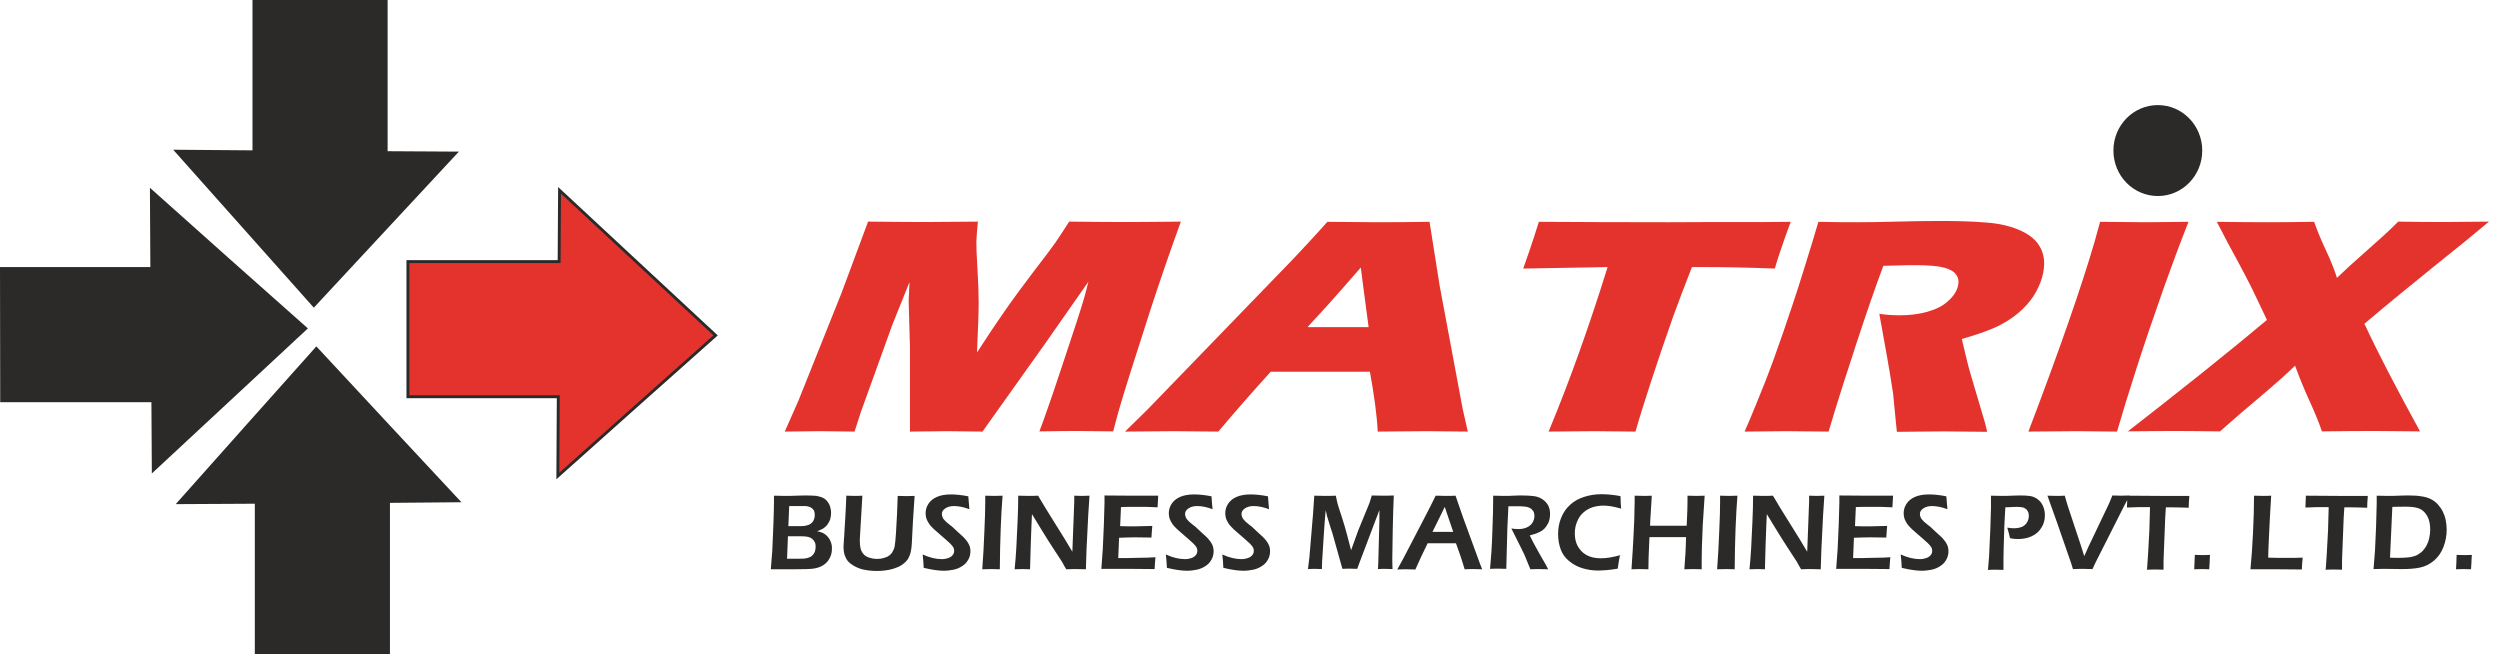
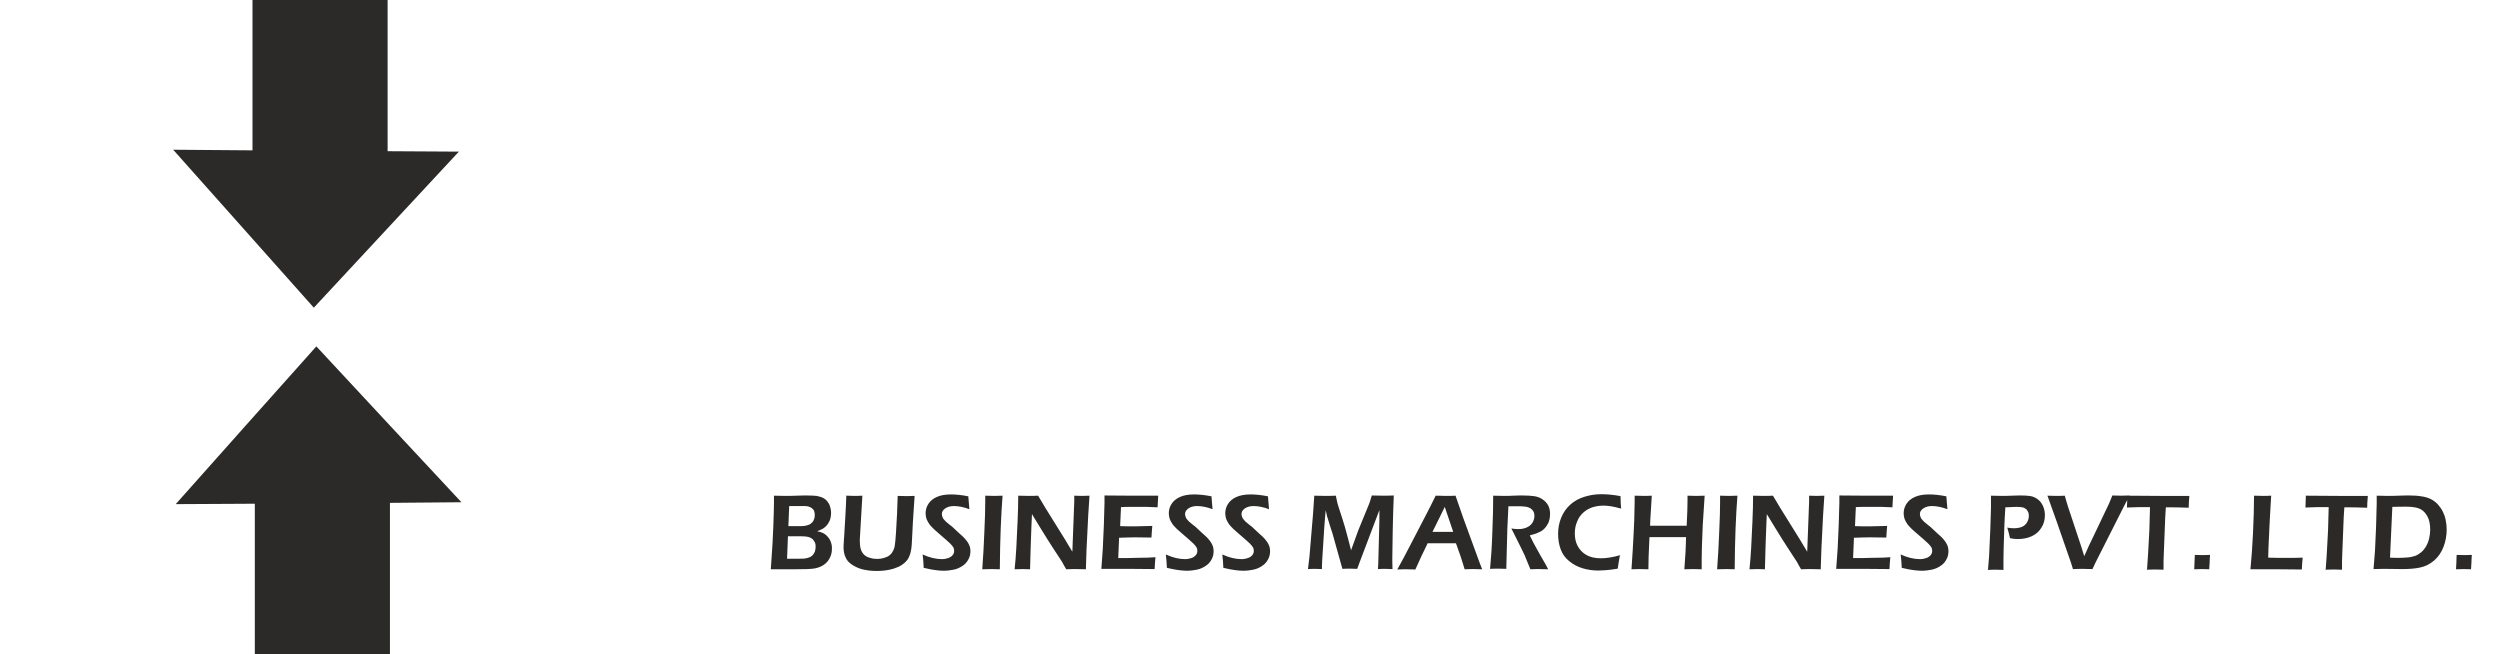
<svg xmlns="http://www.w3.org/2000/svg" width="172" height="45" viewBox="0 0 172 45" fill="none">
-   <path d="M53.992 29.694L54.937 27.555L57.905 20.135L59.724 15.247C61.382 15.261 62.692 15.276 63.652 15.276C64.438 15.276 65.645 15.261 67.275 15.247C67.217 15.858 67.188 16.309 67.173 16.629C67.173 16.949 67.188 17.56 67.246 18.462C67.304 19.379 67.333 20.165 67.333 20.834C67.333 21.503 67.289 22.638 67.217 24.253C67.93 23.147 68.57 22.187 69.123 21.401C69.675 20.601 70.345 19.699 71.116 18.68C71.901 17.662 72.396 17.007 72.614 16.687C72.832 16.367 73.153 15.887 73.56 15.247C74.913 15.261 76.237 15.276 77.546 15.276C78.434 15.276 79.671 15.261 81.242 15.247C80.383 17.618 79.685 19.67 79.132 21.372C78.056 24.704 77.328 27.003 76.964 28.268C76.892 28.53 76.761 28.996 76.586 29.68C75.393 29.665 74.564 29.651 74.084 29.651C73.385 29.651 72.527 29.665 71.509 29.68C71.756 29.039 72.294 27.541 73.08 25.155C73.88 22.769 74.375 21.241 74.564 20.586C74.651 20.295 74.753 19.888 74.884 19.379L71.872 23.685L67.595 29.694C66.431 29.68 65.616 29.665 65.18 29.665C64.627 29.665 63.769 29.68 62.605 29.694V23.875L62.517 20.776C62.517 20.659 62.517 20.514 62.532 20.339C62.532 20.165 62.561 19.859 62.575 19.408L61.397 22.332L59.229 28.341L58.793 29.694C57.541 29.68 56.756 29.665 56.407 29.665C55.941 29.665 55.112 29.68 53.962 29.694H53.992ZM77.401 29.694L78.958 28.166L88.924 17.866L90 16.716C90.32 16.382 90.757 15.887 91.324 15.261C92.91 15.276 94.074 15.29 94.802 15.29C96.067 15.29 97.26 15.276 98.352 15.261L99.05 19.67L100.636 28.152L100.985 29.694C99.428 29.68 98.483 29.665 98.148 29.665C97.391 29.665 96.271 29.68 94.787 29.694C94.729 28.53 94.54 27.163 94.249 25.577H87.425C86.29 26.828 85.083 28.195 83.817 29.694C82.144 29.68 81.111 29.665 80.733 29.665C80.049 29.665 78.943 29.68 77.401 29.694ZM89.957 22.507H94.161C93.827 20.019 93.652 18.651 93.623 18.404C92.736 19.437 91.979 20.281 91.383 20.95L89.957 22.507ZM106.543 29.694C107.968 26.275 109.322 22.492 110.602 18.375L104.797 18.477L105.204 17.313C105.422 16.687 105.641 16.003 105.873 15.261C108.434 15.276 111.431 15.29 114.836 15.29L118.182 15.276H121.441L123.201 15.261L122.823 16.294C122.634 16.847 122.474 17.313 122.357 17.662C122.241 18.026 122.154 18.302 122.11 18.477C120.204 18.404 118.618 18.375 117.353 18.375H116.407C115.912 19.626 115.476 20.776 115.098 21.823C114.559 23.336 114.065 24.806 113.599 26.231C113.133 27.657 112.77 28.807 112.522 29.694C111.053 29.68 110.093 29.665 109.656 29.665C109.278 29.665 108.23 29.68 106.543 29.694ZM120.03 29.694C120.568 28.457 121.019 27.337 121.412 26.348C121.805 25.358 122.227 24.195 122.678 22.885C123.129 21.576 123.594 20.194 124.045 18.739C124.496 17.284 124.86 16.12 125.107 15.261C126.228 15.29 127.144 15.29 127.828 15.29C128.555 15.29 129.443 15.276 130.476 15.247C131.523 15.218 132.542 15.203 133.531 15.203C134.681 15.203 135.699 15.232 136.586 15.305C137.241 15.349 137.838 15.451 138.347 15.611C138.856 15.771 139.263 15.96 139.584 16.178C139.904 16.396 140.151 16.644 140.311 16.92C140.486 17.197 140.587 17.517 140.631 17.88C140.66 18.244 140.617 18.651 140.5 19.073C140.369 19.539 140.151 19.99 139.889 20.397C139.613 20.805 139.263 21.198 138.827 21.561C138.391 21.925 137.881 22.245 137.314 22.507C136.732 22.769 135.946 23.045 134.972 23.322L135.292 24.66C135.379 25.038 135.481 25.417 135.597 25.809L136.514 28.908C136.557 29.039 136.63 29.301 136.717 29.709C135.233 29.694 134.23 29.68 133.706 29.68C133.051 29.68 131.989 29.694 130.505 29.709C130.461 29.345 130.403 28.661 130.301 27.657C130.272 27.235 130.229 26.915 130.185 26.697C130.112 26.202 129.996 25.489 129.836 24.587L129.297 21.59C129.763 21.663 130.229 21.692 130.709 21.692C131.363 21.692 131.989 21.619 132.571 21.459C133.153 21.299 133.633 21.067 133.997 20.746C134.36 20.426 134.593 20.092 134.695 19.728C134.782 19.422 134.753 19.161 134.608 18.928C134.462 18.695 134.186 18.535 133.778 18.419C133.357 18.302 132.687 18.244 131.756 18.244C131.436 18.244 131.116 18.244 130.767 18.259C130.432 18.273 130.025 18.273 129.574 18.288C129.035 19.728 128.424 21.488 127.741 23.569C127.057 25.649 126.402 27.686 125.806 29.694C124.307 29.68 123.318 29.665 122.867 29.665C122.343 29.665 121.397 29.68 120.03 29.694ZM139.554 29.694C141.708 24.035 143.221 19.684 144.108 16.629L144.487 15.261C146.058 15.276 147.12 15.29 147.644 15.29C147.891 15.29 148.866 15.276 150.568 15.261C149.942 16.847 149.39 18.346 148.88 19.772C148.182 21.75 147.556 23.584 147.004 25.3C146.451 27.017 146 28.486 145.651 29.694L142.886 29.665C142.348 29.665 141.228 29.68 139.554 29.694ZM146.378 29.694C147.731 28.647 149.39 27.337 151.368 25.766C153.332 24.195 154.875 22.929 155.966 22.012L154.962 19.903C154.773 19.524 154.496 18.986 154.133 18.302L153.245 16.658C153.027 16.251 152.794 15.785 152.518 15.261C153.682 15.276 154.875 15.29 156.097 15.29C157.057 15.29 158.09 15.276 159.21 15.261C159.428 15.873 159.705 16.542 160.04 17.255C160.374 17.968 160.621 18.593 160.782 19.117C161.276 18.637 161.945 18.026 162.775 17.298C163.604 16.571 164.346 15.902 165.001 15.247C165.961 15.261 166.994 15.276 168.114 15.276C168.842 15.276 169.889 15.261 171.242 15.247C170.384 15.974 169.118 17.007 167.46 18.331C165.801 19.67 164.201 20.979 162.673 22.274C163.575 24.224 164.855 26.682 166.499 29.68C165.073 29.665 164.011 29.651 163.299 29.651C162.105 29.651 160.927 29.665 159.749 29.68C159.559 29.112 159.268 28.399 158.876 27.541C158.483 26.682 158.163 25.882 157.901 25.155C157.406 25.649 156.62 26.348 155.573 27.235C154.511 28.123 153.565 28.938 152.736 29.68C151.426 29.665 150.379 29.651 149.608 29.651C148.764 29.651 147.673 29.665 146.334 29.68L146.378 29.694Z" fill="#E3332C" />
-   <path fill-rule="evenodd" clip-rule="evenodd" d="M148.458 7.23C150.146 7.23 151.514 8.627 151.514 10.358C151.514 12.09 150.146 13.487 148.458 13.487C146.771 13.487 145.403 12.09 145.403 10.358C145.403 8.627 146.771 7.23 148.458 7.23Z" fill="#2B2A29" />
-   <path fill-rule="evenodd" clip-rule="evenodd" d="M49.234 23.075L43.807 27.905L38.38 32.75L38.41 27.294H28.065V17.997H38.468L38.497 13.094L43.865 18.084L49.234 23.075Z" fill="#E3332C" stroke="#2B2A29" stroke-width="0.2" />
  <path fill-rule="evenodd" clip-rule="evenodd" d="M21.591 21.169L16.76 15.742L11.915 10.301L17.371 10.344V0H26.668V10.403L31.571 10.432L26.581 15.8L21.591 21.169Z" fill="#2B2A29" />
  <path fill-rule="evenodd" clip-rule="evenodd" d="M21.765 23.831L16.921 29.258L12.09 34.685L17.532 34.656V45H26.828V34.597L31.746 34.554L26.756 29.2L21.765 23.831Z" fill="#2B2A29" />
-   <path fill-rule="evenodd" clip-rule="evenodd" d="M21.183 22.594L15.742 17.764L10.315 12.919L10.344 18.375H0L0.015 27.672H10.417L10.446 32.575L15.815 27.585L21.183 22.594Z" fill="#2B2A29" />
-   <path d="M53.031 39.166C53.075 38.642 53.104 38.206 53.133 37.886C53.148 37.551 53.177 36.984 53.206 36.169C53.235 35.369 53.249 34.816 53.249 34.51C53.249 34.423 53.249 34.278 53.249 34.103C53.555 34.103 53.817 34.118 54.021 34.118C54.224 34.118 54.486 34.118 54.792 34.103C55.097 34.089 55.344 34.089 55.548 34.089C55.825 34.089 56.028 34.103 56.174 34.118C56.319 34.147 56.436 34.176 56.552 34.219C56.654 34.263 56.756 34.321 56.829 34.394C56.901 34.467 56.959 34.539 57.018 34.641C57.076 34.729 57.105 34.831 57.134 34.947C57.163 35.049 57.178 35.165 57.178 35.267C57.178 35.413 57.163 35.543 57.134 35.66C57.105 35.791 57.047 35.893 56.989 35.994C56.93 36.096 56.858 36.184 56.77 36.256C56.683 36.329 56.61 36.387 56.523 36.416C56.45 36.46 56.348 36.504 56.218 36.547C56.334 36.576 56.421 36.591 56.494 36.62C56.567 36.649 56.639 36.678 56.712 36.722C56.785 36.766 56.872 36.838 56.93 36.911C57.003 36.984 57.061 37.071 57.105 37.158C57.149 37.246 57.178 37.333 57.207 37.435C57.236 37.537 57.236 37.639 57.236 37.755C57.236 37.988 57.192 38.206 57.076 38.41C56.974 38.613 56.829 38.759 56.654 38.875C56.479 38.992 56.276 39.064 56.043 39.108C55.825 39.152 55.344 39.166 54.617 39.166H53.715H53.046H53.031ZM54.239 36.198H54.835C55.083 36.198 55.257 36.198 55.344 36.184C55.432 36.169 55.519 36.154 55.621 36.111C55.723 36.082 55.796 36.023 55.868 35.951C55.941 35.878 55.985 35.791 56.014 35.703C56.043 35.616 56.057 35.529 56.057 35.427C56.057 35.34 56.043 35.252 56.014 35.165C55.985 35.078 55.926 35.02 55.854 34.962C55.781 34.903 55.708 34.874 55.606 34.845C55.505 34.816 55.374 34.816 55.184 34.816H54.297L54.239 36.198ZM54.151 38.439H54.995C55.17 38.439 55.301 38.439 55.388 38.424C55.49 38.41 55.577 38.38 55.665 38.351C55.752 38.322 55.825 38.279 55.868 38.235C55.912 38.191 55.956 38.148 55.999 38.075C56.043 38.017 56.072 37.944 56.087 37.857C56.101 37.784 56.116 37.697 56.116 37.609C56.116 37.493 56.101 37.391 56.057 37.304C56.014 37.217 55.956 37.144 55.883 37.071C55.81 37.013 55.708 36.969 55.606 36.94C55.505 36.911 55.344 36.897 55.141 36.897H54.21L54.151 38.424V38.439ZM58.182 34.103C58.473 34.103 58.662 34.118 58.764 34.118C58.895 34.118 59.084 34.118 59.331 34.103L59.156 37.1C59.156 37.129 59.156 37.173 59.156 37.217C59.156 37.551 59.2 37.798 59.302 37.973C59.404 38.148 59.535 38.264 59.724 38.337C59.913 38.41 60.117 38.453 60.349 38.453C60.495 38.453 60.64 38.439 60.786 38.395C60.902 38.366 61.004 38.322 61.091 38.279C61.164 38.235 61.237 38.177 61.295 38.119C61.368 38.046 61.411 37.959 61.455 37.871C61.499 37.784 61.542 37.682 61.557 37.566C61.586 37.391 61.615 37.086 61.644 36.649L61.717 35.354C61.732 34.976 61.746 34.569 61.761 34.118C62.037 34.118 62.241 34.132 62.386 34.132L62.925 34.118L62.808 35.907L62.736 37.333C62.721 37.668 62.677 37.915 62.634 38.075C62.59 38.206 62.532 38.337 62.474 38.453C62.401 38.555 62.328 38.642 62.226 38.73C62.11 38.831 61.964 38.933 61.79 39.006C61.601 39.093 61.411 39.152 61.208 39.195C60.917 39.253 60.626 39.282 60.32 39.282C60.015 39.282 59.724 39.253 59.447 39.195C59.215 39.152 58.996 39.064 58.807 38.962C58.618 38.861 58.458 38.744 58.342 38.613C58.254 38.511 58.182 38.38 58.123 38.22C58.065 38.046 58.036 37.857 58.036 37.639C58.036 37.566 58.036 37.464 58.051 37.347C58.051 37.231 58.065 37.086 58.08 36.897L58.109 36.373C58.123 36.213 58.138 35.965 58.153 35.66L58.196 34.86C58.211 34.641 58.211 34.394 58.225 34.132L58.182 34.103ZM63.55 39.064C63.536 38.686 63.507 38.38 63.477 38.148C63.958 38.366 64.394 38.468 64.801 38.468C64.962 38.468 65.107 38.439 65.238 38.395C65.369 38.351 65.471 38.279 65.543 38.191C65.616 38.104 65.645 38.002 65.645 37.9C65.645 37.813 65.631 37.74 65.602 37.682C65.558 37.595 65.471 37.493 65.369 37.391C65.223 37.26 64.976 37.027 64.612 36.722C64.438 36.576 64.321 36.46 64.249 36.402C64.103 36.256 63.987 36.14 63.914 36.023C63.841 35.907 63.783 35.805 63.739 35.689C63.71 35.572 63.681 35.456 63.681 35.325C63.681 35.092 63.739 34.874 63.87 34.67C64.001 34.467 64.19 34.307 64.452 34.19C64.714 34.074 65.034 34.016 65.427 34.016C65.776 34.016 66.184 34.059 66.62 34.147C66.635 34.409 66.664 34.7 66.693 35.034C66.314 34.889 65.951 34.816 65.631 34.816C65.383 34.816 65.194 34.874 65.034 34.976C64.874 35.092 64.801 35.209 64.801 35.354C64.801 35.398 64.801 35.442 64.816 35.485C64.831 35.529 64.845 35.572 64.86 35.616C64.874 35.66 64.918 35.718 64.976 35.776C65.034 35.849 65.107 35.922 65.223 36.009C65.325 36.096 65.412 36.169 65.5 36.227L65.951 36.649C66.067 36.751 66.169 36.838 66.256 36.926C66.344 37.013 66.431 37.1 66.489 37.188C66.562 37.275 66.606 37.347 66.649 37.435C66.693 37.508 66.722 37.595 66.737 37.668C66.751 37.74 66.766 37.828 66.766 37.915C66.766 38.119 66.722 38.322 66.62 38.497C66.518 38.686 66.387 38.831 66.198 38.948C66.024 39.064 65.82 39.152 65.602 39.195C65.383 39.239 65.165 39.268 64.918 39.268C64.758 39.268 64.583 39.253 64.365 39.224C64.161 39.195 63.885 39.152 63.536 39.064H63.55ZM67.58 39.166C67.638 38.322 67.697 37.449 67.726 36.547C67.769 35.66 67.784 34.976 67.784 34.496V34.103L68.41 34.118C68.439 34.118 68.628 34.118 68.977 34.103C68.875 35.398 68.802 37.086 68.788 39.166L68.235 39.152C68.148 39.152 67.93 39.152 67.595 39.166H67.58ZM69.806 39.166C69.85 38.73 69.894 38.22 69.923 37.682L70.01 35.864C70.039 35.209 70.054 34.627 70.054 34.103C70.345 34.103 70.577 34.118 70.781 34.118C70.927 34.118 71.145 34.118 71.421 34.103C71.698 34.583 72.091 35.223 72.585 36.009C73.08 36.795 73.473 37.435 73.778 37.959L73.909 34.51C73.909 34.423 73.909 34.292 73.909 34.103C74.142 34.103 74.317 34.118 74.433 34.118C74.477 34.118 74.651 34.118 74.957 34.103L74.869 35.471L74.753 37.798L74.709 39.166C74.447 39.166 74.229 39.152 74.055 39.152C73.909 39.152 73.676 39.152 73.356 39.166C73.225 38.948 73.138 38.788 73.08 38.672C72.978 38.511 72.76 38.177 72.425 37.668C72.207 37.333 71.93 36.897 71.61 36.373C71.378 35.98 71.159 35.645 70.999 35.369C70.985 35.762 70.941 36.518 70.912 37.595C70.897 38.031 70.883 38.555 70.868 39.166C70.636 39.166 70.476 39.152 70.359 39.152C70.272 39.152 70.097 39.152 69.821 39.166H69.806ZM75.771 39.166L75.873 37.74L75.946 36.096L75.99 34.598V34.089C76.601 34.089 77.241 34.103 77.896 34.103H78.609H79.685L79.641 34.903L79.292 34.889C79.19 34.889 79.059 34.874 78.9 34.874C78.725 34.874 78.55 34.874 78.376 34.874C77.997 34.874 77.736 34.874 77.634 34.874C77.517 34.874 77.357 34.874 77.124 34.889L77.066 36.198C77.401 36.213 77.75 36.213 78.085 36.213C78.317 36.213 78.725 36.198 79.278 36.184C79.263 36.402 79.234 36.678 79.219 36.984C78.565 36.969 78.187 36.969 78.085 36.969C77.794 36.969 77.43 36.984 76.993 36.998L76.935 38.395H77.343C77.459 38.395 77.736 38.395 78.157 38.38L78.958 38.366L79.496 38.337C79.467 38.628 79.452 38.89 79.438 39.152C78.798 39.152 78.216 39.137 77.706 39.137H76.484H75.757L75.771 39.166ZM80.282 39.064C80.267 38.686 80.238 38.38 80.209 38.148C80.689 38.366 81.126 38.468 81.533 38.468C81.693 38.468 81.838 38.439 81.969 38.395C82.1 38.351 82.202 38.279 82.275 38.191C82.348 38.104 82.377 38.002 82.377 37.9C82.377 37.813 82.362 37.74 82.333 37.682C82.289 37.595 82.202 37.493 82.1 37.391C81.955 37.26 81.707 37.027 81.344 36.722C81.169 36.576 81.053 36.46 80.98 36.402C80.835 36.256 80.718 36.14 80.645 36.023C80.573 35.907 80.514 35.805 80.471 35.689C80.442 35.572 80.413 35.456 80.413 35.325C80.413 35.092 80.471 34.874 80.602 34.67C80.733 34.467 80.922 34.307 81.184 34.19C81.445 34.074 81.766 34.016 82.158 34.016C82.508 34.016 82.915 34.059 83.352 34.147C83.366 34.409 83.395 34.7 83.424 35.034C83.046 34.889 82.682 34.816 82.362 34.816C82.115 34.816 81.926 34.874 81.766 34.976C81.606 35.092 81.533 35.209 81.533 35.354C81.533 35.398 81.533 35.442 81.547 35.485C81.562 35.529 81.576 35.572 81.591 35.616C81.606 35.66 81.649 35.718 81.707 35.776C81.766 35.849 81.838 35.922 81.955 36.009C82.057 36.096 82.144 36.169 82.231 36.227L82.682 36.649C82.799 36.751 82.9 36.838 82.988 36.926C83.075 37.013 83.162 37.1 83.221 37.188C83.293 37.275 83.337 37.347 83.381 37.435C83.424 37.508 83.453 37.595 83.468 37.668C83.482 37.74 83.497 37.828 83.497 37.915C83.497 38.119 83.453 38.322 83.352 38.497C83.25 38.686 83.119 38.831 82.93 38.948C82.755 39.064 82.551 39.152 82.333 39.195C82.115 39.239 81.897 39.268 81.649 39.268C81.489 39.268 81.315 39.253 81.096 39.224C80.893 39.195 80.616 39.152 80.267 39.064H80.282ZM84.166 39.064C84.152 38.686 84.123 38.38 84.094 38.148C84.574 38.366 85.01 38.468 85.417 38.468C85.578 38.468 85.723 38.439 85.854 38.395C85.985 38.351 86.087 38.279 86.159 38.191C86.232 38.104 86.261 38.002 86.261 37.9C86.261 37.813 86.247 37.74 86.218 37.682C86.174 37.595 86.087 37.493 85.985 37.391C85.839 37.26 85.592 37.027 85.228 36.722C85.054 36.576 84.937 36.46 84.865 36.402C84.719 36.256 84.603 36.14 84.53 36.023C84.457 35.907 84.399 35.805 84.355 35.689C84.326 35.572 84.297 35.456 84.297 35.325C84.297 35.092 84.355 34.874 84.486 34.67C84.617 34.467 84.806 34.307 85.068 34.19C85.33 34.074 85.65 34.016 86.043 34.016C86.392 34.016 86.8 34.059 87.236 34.147C87.251 34.409 87.28 34.7 87.309 35.034C86.93 34.889 86.567 34.816 86.247 34.816C85.999 34.816 85.81 34.874 85.65 34.976C85.49 35.092 85.417 35.209 85.417 35.354C85.417 35.398 85.417 35.442 85.432 35.485C85.447 35.529 85.461 35.572 85.476 35.616C85.505 35.66 85.534 35.718 85.592 35.776C85.65 35.849 85.723 35.922 85.839 36.009C85.941 36.096 86.028 36.169 86.116 36.227L86.567 36.649C86.683 36.751 86.785 36.838 86.872 36.926C86.96 37.013 87.047 37.1 87.105 37.188C87.178 37.275 87.222 37.347 87.265 37.435C87.309 37.508 87.338 37.595 87.353 37.668C87.367 37.74 87.382 37.828 87.382 37.915C87.382 38.119 87.338 38.322 87.236 38.497C87.134 38.686 87.003 38.831 86.814 38.948C86.64 39.064 86.436 39.152 86.218 39.195C85.999 39.239 85.781 39.268 85.534 39.268C85.374 39.268 85.199 39.253 84.981 39.224C84.777 39.195 84.501 39.152 84.152 39.064H84.166ZM89.986 39.166L90.088 38.322L90.335 35.383L90.422 34.103C90.772 34.103 91.033 34.118 91.193 34.118C91.324 34.118 91.557 34.118 91.906 34.103C91.95 34.307 91.979 34.452 91.994 34.525C92.008 34.612 92.052 34.743 92.11 34.932C92.168 35.121 92.241 35.34 92.328 35.602C92.459 36.009 92.576 36.402 92.677 36.795L92.954 37.857L93.448 36.489L94.176 34.714C94.205 34.656 94.22 34.583 94.249 34.51C94.278 34.438 94.321 34.292 94.38 34.089C94.671 34.089 94.933 34.103 95.165 34.103C95.325 34.103 95.558 34.103 95.893 34.089C95.864 34.801 95.835 35.587 95.82 36.446C95.805 37.304 95.791 37.944 95.791 38.38C95.791 38.584 95.791 38.846 95.805 39.152C95.558 39.152 95.398 39.137 95.311 39.137C95.18 39.137 95.005 39.137 94.802 39.152C94.816 38.904 94.831 38.686 94.831 38.526L94.889 36.315C94.903 36.009 94.903 35.689 94.903 35.398V35.092L93.536 38.701L93.376 39.137C93.143 39.137 92.968 39.123 92.881 39.123C92.765 39.123 92.59 39.123 92.357 39.137L91.717 36.853C91.703 36.766 91.644 36.605 91.557 36.344L91.324 35.587C91.295 35.514 91.281 35.456 91.281 35.413C91.266 35.369 91.252 35.267 91.208 35.107L91.164 35.587C91.15 35.733 91.135 35.994 91.106 36.344L90.961 38.642C90.961 38.759 90.946 38.919 90.946 39.152L90.466 39.137C90.379 39.137 90.219 39.137 89.986 39.152V39.166ZM96.14 39.166C96.402 38.715 96.693 38.148 97.042 37.478L98.017 35.602C98.322 35.02 98.57 34.525 98.773 34.103C99.094 34.103 99.326 34.118 99.457 34.118C99.69 34.118 99.923 34.118 100.141 34.103L100.665 35.616L101.814 38.759L101.974 39.166L101.421 39.152C101.29 39.152 101.072 39.152 100.767 39.166C100.708 38.948 100.607 38.657 100.49 38.279C100.359 37.9 100.257 37.609 100.17 37.377H98.221C97.93 37.959 97.653 38.57 97.377 39.181L96.766 39.166C96.649 39.166 96.431 39.166 96.126 39.181L96.14 39.166ZM98.555 36.591H99.981L99.399 34.874L99.094 35.5L98.555 36.591ZM102.513 39.166C102.585 38.424 102.644 37.58 102.673 36.62C102.716 35.66 102.731 34.816 102.731 34.103C103.022 34.103 103.269 34.118 103.473 34.118C103.691 34.118 103.895 34.118 104.098 34.103C104.302 34.089 104.52 34.089 104.753 34.089C105.044 34.089 105.291 34.103 105.524 34.132C105.757 34.161 105.946 34.234 106.121 34.35C106.295 34.467 106.426 34.612 106.514 34.772C106.601 34.932 106.644 35.136 106.644 35.354C106.644 35.485 106.63 35.631 106.601 35.747C106.572 35.878 106.528 35.994 106.455 36.096C106.397 36.213 106.324 36.3 106.237 36.387C106.15 36.475 106.063 36.533 105.975 36.576C105.888 36.62 105.786 36.664 105.684 36.707C105.568 36.736 105.422 36.78 105.248 36.838L105.495 37.333C105.582 37.493 105.728 37.769 105.961 38.177L106.339 38.831C106.354 38.861 106.412 38.977 106.514 39.166C106.208 39.166 106.004 39.152 105.917 39.152C105.801 39.152 105.582 39.152 105.291 39.166L104.884 38.177C104.811 38.031 104.724 37.842 104.622 37.639L104.171 36.736C104.128 36.649 104.069 36.533 103.982 36.358C104.142 36.387 104.302 36.402 104.433 36.402C104.651 36.402 104.84 36.373 105.015 36.3C105.19 36.227 105.321 36.125 105.422 35.98C105.51 35.834 105.568 35.674 105.568 35.5C105.568 35.398 105.553 35.296 105.51 35.209C105.466 35.121 105.393 35.049 105.306 34.976C105.204 34.918 105.088 34.874 104.957 34.86C104.826 34.845 104.695 34.831 104.564 34.831C104.491 34.831 104.389 34.831 104.258 34.831C104.128 34.831 103.967 34.831 103.778 34.831L103.706 36.358L103.633 39.137L103.065 39.123C102.978 39.123 102.789 39.123 102.513 39.137V39.166ZM111.446 38.235C111.387 38.526 111.344 38.817 111.3 39.123C111.024 39.166 110.762 39.21 110.529 39.224C110.296 39.239 110.093 39.253 109.933 39.253C109.569 39.253 109.205 39.195 108.87 39.093C108.536 38.992 108.23 38.831 107.954 38.599C107.677 38.38 107.488 38.104 107.372 37.784C107.256 37.464 107.197 37.115 107.197 36.736C107.197 36.329 107.27 35.951 107.416 35.602C107.561 35.252 107.765 34.962 108.041 34.714C108.318 34.467 108.638 34.292 109.016 34.176C109.394 34.059 109.773 34.001 110.18 34.001C110.573 34.001 111.024 34.045 111.489 34.132C111.504 34.35 111.504 34.51 111.504 34.598L111.533 34.991C111.257 34.918 111.024 34.86 110.835 34.831C110.645 34.801 110.471 34.787 110.311 34.787C110.049 34.787 109.787 34.831 109.554 34.903C109.307 34.991 109.103 35.107 108.914 35.282C108.725 35.456 108.58 35.674 108.492 35.922C108.39 36.169 108.347 36.431 108.347 36.693C108.347 37.013 108.405 37.304 108.536 37.551C108.667 37.798 108.856 38.017 109.132 38.177C109.409 38.337 109.743 38.41 110.151 38.41C110.529 38.41 110.966 38.337 111.489 38.191L111.446 38.235ZM112.246 39.166L112.333 37.828C112.377 37.1 112.406 36.431 112.435 35.805C112.45 35.18 112.464 34.743 112.464 34.51V34.103C112.755 34.103 112.959 34.118 113.09 34.118C113.177 34.118 113.366 34.118 113.643 34.103L113.541 35.776L113.526 36.169H116.043L116.087 35.165C116.101 34.816 116.101 34.598 116.101 34.481V34.103L116.727 34.118C116.785 34.118 116.974 34.118 117.28 34.103L117.149 36.125L117.091 37.624L117.076 38.497C117.076 38.861 117.076 39.079 117.076 39.166L116.494 39.152C116.421 39.152 116.218 39.152 115.883 39.166C115.941 38.468 115.985 37.726 116 36.955H113.483L113.424 38.322L113.41 39.166L112.799 39.152C112.726 39.152 112.537 39.152 112.231 39.166H112.246ZM118.138 39.166C118.196 38.322 118.255 37.449 118.284 36.547C118.327 35.66 118.342 34.976 118.342 34.496V34.103L118.968 34.118C118.997 34.118 119.186 34.118 119.535 34.103C119.433 35.398 119.36 37.086 119.346 39.166L118.793 39.152C118.706 39.152 118.487 39.152 118.153 39.166H118.138ZM120.364 39.166C120.408 38.73 120.452 38.22 120.481 37.682L120.568 35.864C120.597 35.209 120.612 34.627 120.612 34.103C120.903 34.103 121.135 34.118 121.339 34.118C121.485 34.118 121.703 34.118 121.979 34.103C122.256 34.583 122.648 35.223 123.143 36.009C123.638 36.795 124.031 37.435 124.336 37.959L124.467 34.51C124.467 34.423 124.467 34.292 124.467 34.103C124.7 34.103 124.874 34.118 124.991 34.118C125.034 34.118 125.209 34.118 125.515 34.103L125.427 35.471L125.311 37.798L125.267 39.166C125.005 39.166 124.787 39.152 124.613 39.152C124.467 39.152 124.234 39.152 123.914 39.166C123.783 38.948 123.696 38.788 123.638 38.672C123.536 38.511 123.318 38.177 122.983 37.668C122.765 37.333 122.488 36.897 122.168 36.373C121.936 35.98 121.717 35.645 121.557 35.369C121.543 35.762 121.499 36.518 121.47 37.595C121.455 38.031 121.441 38.555 121.426 39.166C121.194 39.166 121.034 39.152 120.917 39.152C120.83 39.152 120.655 39.152 120.379 39.166H120.364ZM126.329 39.166L126.431 37.74L126.504 36.096L126.548 34.598V34.089C127.159 34.089 127.799 34.103 128.454 34.103H129.166H130.243L130.199 34.903L129.85 34.889C129.748 34.889 129.617 34.874 129.457 34.874C129.283 34.874 129.108 34.874 128.934 34.874C128.555 34.874 128.293 34.874 128.192 34.874C128.075 34.874 127.915 34.874 127.682 34.889L127.624 36.198C127.959 36.213 128.308 36.213 128.643 36.213C128.875 36.213 129.283 36.198 129.836 36.184C129.821 36.402 129.792 36.678 129.777 36.984C129.123 36.969 128.744 36.969 128.643 36.969C128.352 36.969 127.988 36.984 127.551 36.998L127.493 38.395H127.901C128.017 38.395 128.293 38.395 128.715 38.38L129.516 38.366L130.054 38.337C130.025 38.628 130.01 38.89 129.996 39.152C129.356 39.152 128.774 39.137 128.264 39.137H127.042H126.315L126.329 39.166ZM130.84 39.064C130.825 38.686 130.796 38.38 130.767 38.148C131.247 38.366 131.683 38.468 132.091 38.468C132.251 38.468 132.396 38.439 132.527 38.395C132.658 38.351 132.76 38.279 132.833 38.191C132.906 38.104 132.935 38.002 132.935 37.9C132.935 37.813 132.92 37.74 132.891 37.682C132.847 37.595 132.76 37.493 132.658 37.391C132.513 37.26 132.265 37.027 131.902 36.722C131.727 36.576 131.611 36.46 131.538 36.402C131.392 36.256 131.276 36.14 131.203 36.023C131.131 35.907 131.072 35.805 131.029 35.689C131 35.572 130.971 35.456 130.971 35.325C130.971 35.092 131.029 34.874 131.16 34.67C131.291 34.467 131.48 34.307 131.742 34.19C132.003 34.074 132.324 34.016 132.716 34.016C133.066 34.016 133.473 34.059 133.909 34.147C133.924 34.409 133.953 34.7 133.982 35.034C133.604 34.889 133.24 34.816 132.92 34.816C132.673 34.816 132.484 34.874 132.324 34.976C132.164 35.092 132.091 35.209 132.091 35.354C132.091 35.398 132.091 35.442 132.105 35.485C132.12 35.529 132.134 35.572 132.149 35.616C132.164 35.66 132.207 35.718 132.265 35.776C132.324 35.849 132.396 35.922 132.513 36.009C132.615 36.096 132.702 36.169 132.789 36.227L133.24 36.649C133.357 36.751 133.458 36.838 133.546 36.926C133.633 37.013 133.72 37.1 133.778 37.188C133.851 37.275 133.895 37.347 133.939 37.435C133.982 37.508 134.011 37.595 134.026 37.668C134.04 37.74 134.055 37.828 134.055 37.915C134.055 38.119 134.011 38.322 133.909 38.497C133.808 38.686 133.677 38.831 133.487 38.948C133.313 39.064 133.109 39.152 132.891 39.195C132.673 39.239 132.455 39.268 132.207 39.268C132.047 39.268 131.873 39.253 131.654 39.224C131.451 39.195 131.174 39.152 130.825 39.064H130.84ZM136.776 39.166L136.848 38.293L136.936 36.344L136.979 34.932C136.979 34.801 136.979 34.67 136.979 34.539C136.979 34.438 136.979 34.292 136.979 34.103C137.299 34.103 137.547 34.118 137.75 34.118C137.91 34.118 138.129 34.118 138.405 34.103C138.681 34.089 138.914 34.089 139.074 34.089C139.409 34.089 139.671 34.118 139.831 34.161C140.005 34.219 140.151 34.307 140.282 34.423C140.413 34.539 140.5 34.685 140.573 34.845C140.646 35.034 140.689 35.223 140.689 35.442C140.689 35.762 140.617 36.053 140.442 36.315C140.282 36.576 140.064 36.766 139.773 36.897C139.496 37.027 139.176 37.086 138.827 37.086C138.652 37.086 138.478 37.071 138.289 37.027C138.23 36.766 138.172 36.533 138.1 36.3C138.26 36.329 138.405 36.344 138.551 36.344C138.754 36.344 138.929 36.315 139.089 36.256C139.234 36.198 139.365 36.096 139.453 35.951C139.54 35.805 139.584 35.66 139.584 35.485C139.584 35.383 139.569 35.282 139.525 35.209C139.482 35.121 139.438 35.049 139.365 35.005C139.293 34.947 139.22 34.918 139.133 34.903C139.045 34.889 138.929 34.874 138.769 34.874C138.638 34.874 138.492 34.874 138.347 34.889C138.201 34.889 138.085 34.903 137.969 34.903C137.939 35.383 137.91 35.849 137.896 36.3L137.852 37.711C137.838 38.22 137.838 38.584 137.838 38.817C137.838 38.904 137.838 39.035 137.838 39.21L137.299 39.195C137.227 39.195 137.037 39.195 136.746 39.21L136.776 39.166ZM142.624 39.166L142.479 38.701C142.464 38.642 142.377 38.395 142.231 37.988L141.519 35.936L140.864 34.103C141.126 34.103 141.329 34.118 141.504 34.118C141.606 34.118 141.795 34.118 142.057 34.103L142.173 34.51C142.202 34.598 142.231 34.714 142.275 34.845L143.177 37.566C143.235 37.74 143.308 37.973 143.395 38.264L143.599 37.813C143.643 37.697 143.745 37.478 143.905 37.158L145.069 34.714C145.098 34.641 145.141 34.569 145.17 34.481C145.199 34.409 145.258 34.278 145.33 34.089C145.607 34.089 145.811 34.103 145.941 34.103C146.029 34.103 146.218 34.103 146.523 34.089L146.203 34.685L144.181 38.686L143.963 39.152C143.643 39.152 143.424 39.137 143.323 39.137C143.221 39.137 143.003 39.137 142.639 39.152L142.624 39.166ZM147.716 39.166L147.789 38.09L147.876 36.475L147.92 34.889H147.658H147.411H147.178L146.334 34.918C146.349 34.569 146.363 34.292 146.363 34.103C147.076 34.103 147.818 34.118 148.589 34.118H149.913H150.626C150.597 34.467 150.583 34.743 150.583 34.932C150.132 34.918 149.71 34.903 149.302 34.903H149.011L148.968 35.587L148.866 38.191L148.851 38.628C148.851 38.802 148.851 38.992 148.851 39.195L148.284 39.181C148.226 39.181 148.022 39.181 147.673 39.195L147.716 39.166ZM150.961 39.166C150.975 38.992 150.99 38.657 151.005 38.177L151.572 38.191C151.616 38.191 151.79 38.191 152.052 38.177C152.038 38.351 152.023 38.541 152.023 38.715L151.994 39.166L151.514 39.152C151.499 39.152 151.31 39.152 150.961 39.166ZM154.831 39.166C154.904 38.424 154.962 37.595 155.006 36.678C155.049 35.762 155.078 34.903 155.078 34.103C155.326 34.103 155.544 34.118 155.704 34.118C155.82 34.118 155.995 34.118 156.257 34.103C156.228 34.554 156.199 35.049 156.169 35.616L156.097 37.1C156.082 37.522 156.053 37.944 156.053 38.366L156.693 38.38C157.29 38.38 157.683 38.38 157.872 38.38C158.061 38.38 158.25 38.366 158.425 38.366C158.395 38.613 158.381 38.875 158.366 39.181C157.712 39.181 157.159 39.166 156.708 39.166H155.544H154.845H154.831ZM160.01 39.166L160.083 38.09L160.17 36.475L160.214 34.889H159.952H159.705H159.472L158.614 34.918C158.628 34.569 158.643 34.292 158.643 34.103C159.356 34.103 160.098 34.118 160.869 34.118H162.193H162.906C162.877 34.467 162.862 34.743 162.862 34.932C162.411 34.918 161.989 34.903 161.582 34.903H161.291L161.247 35.587L161.145 38.191L161.131 38.628C161.131 38.802 161.131 38.992 161.131 39.195L160.563 39.181C160.505 39.181 160.301 39.181 159.952 39.195L160.01 39.166ZM163.298 39.166L163.4 37.871L163.473 36.256L163.517 34.656C163.517 34.583 163.517 34.409 163.517 34.103C163.793 34.103 164.055 34.118 164.288 34.118C164.462 34.118 164.71 34.118 165.001 34.103C165.292 34.089 165.554 34.089 165.772 34.089C166.063 34.089 166.339 34.103 166.587 34.147C166.834 34.176 167.052 34.249 167.241 34.336C167.43 34.438 167.59 34.554 167.721 34.7C167.852 34.845 167.969 35.005 168.056 35.18C168.143 35.354 168.216 35.543 168.26 35.762C168.303 35.98 168.332 36.198 168.332 36.416C168.332 36.838 168.26 37.246 168.114 37.624C167.969 38.002 167.75 38.322 167.46 38.57C167.169 38.817 166.848 38.977 166.485 39.05C166.136 39.123 165.728 39.152 165.277 39.152L164.011 39.137C163.939 39.137 163.691 39.137 163.298 39.152V39.166ZM164.433 38.366C164.637 38.38 164.841 38.38 165.03 38.38C165.248 38.38 165.466 38.366 165.655 38.351C165.845 38.337 166.019 38.293 166.15 38.249C166.281 38.206 166.427 38.119 166.572 38.002C166.718 37.886 166.819 37.74 166.921 37.58C167.008 37.42 167.081 37.246 167.125 37.042C167.169 36.853 167.198 36.649 167.198 36.446C167.198 36.082 167.139 35.776 167.008 35.529C166.878 35.296 166.718 35.121 166.514 35.02C166.31 34.918 165.99 34.86 165.554 34.86C165.277 34.86 164.957 34.86 164.593 34.874L164.433 38.366ZM168.973 39.166C168.987 38.992 169.002 38.657 169.016 38.177L169.584 38.191C169.627 38.191 169.802 38.191 170.064 38.177C170.049 38.351 170.035 38.541 170.035 38.715L170.006 39.166L169.525 39.152C169.511 39.152 169.322 39.152 168.973 39.166Z" fill="#2B2A29" />
+   <path d="M53.031 39.166C53.148 37.551 53.177 36.984 53.206 36.169C53.235 35.369 53.249 34.816 53.249 34.51C53.249 34.423 53.249 34.278 53.249 34.103C53.555 34.103 53.817 34.118 54.021 34.118C54.224 34.118 54.486 34.118 54.792 34.103C55.097 34.089 55.344 34.089 55.548 34.089C55.825 34.089 56.028 34.103 56.174 34.118C56.319 34.147 56.436 34.176 56.552 34.219C56.654 34.263 56.756 34.321 56.829 34.394C56.901 34.467 56.959 34.539 57.018 34.641C57.076 34.729 57.105 34.831 57.134 34.947C57.163 35.049 57.178 35.165 57.178 35.267C57.178 35.413 57.163 35.543 57.134 35.66C57.105 35.791 57.047 35.893 56.989 35.994C56.93 36.096 56.858 36.184 56.77 36.256C56.683 36.329 56.61 36.387 56.523 36.416C56.45 36.46 56.348 36.504 56.218 36.547C56.334 36.576 56.421 36.591 56.494 36.62C56.567 36.649 56.639 36.678 56.712 36.722C56.785 36.766 56.872 36.838 56.93 36.911C57.003 36.984 57.061 37.071 57.105 37.158C57.149 37.246 57.178 37.333 57.207 37.435C57.236 37.537 57.236 37.639 57.236 37.755C57.236 37.988 57.192 38.206 57.076 38.41C56.974 38.613 56.829 38.759 56.654 38.875C56.479 38.992 56.276 39.064 56.043 39.108C55.825 39.152 55.344 39.166 54.617 39.166H53.715H53.046H53.031ZM54.239 36.198H54.835C55.083 36.198 55.257 36.198 55.344 36.184C55.432 36.169 55.519 36.154 55.621 36.111C55.723 36.082 55.796 36.023 55.868 35.951C55.941 35.878 55.985 35.791 56.014 35.703C56.043 35.616 56.057 35.529 56.057 35.427C56.057 35.34 56.043 35.252 56.014 35.165C55.985 35.078 55.926 35.02 55.854 34.962C55.781 34.903 55.708 34.874 55.606 34.845C55.505 34.816 55.374 34.816 55.184 34.816H54.297L54.239 36.198ZM54.151 38.439H54.995C55.17 38.439 55.301 38.439 55.388 38.424C55.49 38.41 55.577 38.38 55.665 38.351C55.752 38.322 55.825 38.279 55.868 38.235C55.912 38.191 55.956 38.148 55.999 38.075C56.043 38.017 56.072 37.944 56.087 37.857C56.101 37.784 56.116 37.697 56.116 37.609C56.116 37.493 56.101 37.391 56.057 37.304C56.014 37.217 55.956 37.144 55.883 37.071C55.81 37.013 55.708 36.969 55.606 36.94C55.505 36.911 55.344 36.897 55.141 36.897H54.21L54.151 38.424V38.439ZM58.182 34.103C58.473 34.103 58.662 34.118 58.764 34.118C58.895 34.118 59.084 34.118 59.331 34.103L59.156 37.1C59.156 37.129 59.156 37.173 59.156 37.217C59.156 37.551 59.2 37.798 59.302 37.973C59.404 38.148 59.535 38.264 59.724 38.337C59.913 38.41 60.117 38.453 60.349 38.453C60.495 38.453 60.64 38.439 60.786 38.395C60.902 38.366 61.004 38.322 61.091 38.279C61.164 38.235 61.237 38.177 61.295 38.119C61.368 38.046 61.411 37.959 61.455 37.871C61.499 37.784 61.542 37.682 61.557 37.566C61.586 37.391 61.615 37.086 61.644 36.649L61.717 35.354C61.732 34.976 61.746 34.569 61.761 34.118C62.037 34.118 62.241 34.132 62.386 34.132L62.925 34.118L62.808 35.907L62.736 37.333C62.721 37.668 62.677 37.915 62.634 38.075C62.59 38.206 62.532 38.337 62.474 38.453C62.401 38.555 62.328 38.642 62.226 38.73C62.11 38.831 61.964 38.933 61.79 39.006C61.601 39.093 61.411 39.152 61.208 39.195C60.917 39.253 60.626 39.282 60.32 39.282C60.015 39.282 59.724 39.253 59.447 39.195C59.215 39.152 58.996 39.064 58.807 38.962C58.618 38.861 58.458 38.744 58.342 38.613C58.254 38.511 58.182 38.38 58.123 38.22C58.065 38.046 58.036 37.857 58.036 37.639C58.036 37.566 58.036 37.464 58.051 37.347C58.051 37.231 58.065 37.086 58.08 36.897L58.109 36.373C58.123 36.213 58.138 35.965 58.153 35.66L58.196 34.86C58.211 34.641 58.211 34.394 58.225 34.132L58.182 34.103ZM63.55 39.064C63.536 38.686 63.507 38.38 63.477 38.148C63.958 38.366 64.394 38.468 64.801 38.468C64.962 38.468 65.107 38.439 65.238 38.395C65.369 38.351 65.471 38.279 65.543 38.191C65.616 38.104 65.645 38.002 65.645 37.9C65.645 37.813 65.631 37.74 65.602 37.682C65.558 37.595 65.471 37.493 65.369 37.391C65.223 37.26 64.976 37.027 64.612 36.722C64.438 36.576 64.321 36.46 64.249 36.402C64.103 36.256 63.987 36.14 63.914 36.023C63.841 35.907 63.783 35.805 63.739 35.689C63.71 35.572 63.681 35.456 63.681 35.325C63.681 35.092 63.739 34.874 63.87 34.67C64.001 34.467 64.19 34.307 64.452 34.19C64.714 34.074 65.034 34.016 65.427 34.016C65.776 34.016 66.184 34.059 66.62 34.147C66.635 34.409 66.664 34.7 66.693 35.034C66.314 34.889 65.951 34.816 65.631 34.816C65.383 34.816 65.194 34.874 65.034 34.976C64.874 35.092 64.801 35.209 64.801 35.354C64.801 35.398 64.801 35.442 64.816 35.485C64.831 35.529 64.845 35.572 64.86 35.616C64.874 35.66 64.918 35.718 64.976 35.776C65.034 35.849 65.107 35.922 65.223 36.009C65.325 36.096 65.412 36.169 65.5 36.227L65.951 36.649C66.067 36.751 66.169 36.838 66.256 36.926C66.344 37.013 66.431 37.1 66.489 37.188C66.562 37.275 66.606 37.347 66.649 37.435C66.693 37.508 66.722 37.595 66.737 37.668C66.751 37.74 66.766 37.828 66.766 37.915C66.766 38.119 66.722 38.322 66.62 38.497C66.518 38.686 66.387 38.831 66.198 38.948C66.024 39.064 65.82 39.152 65.602 39.195C65.383 39.239 65.165 39.268 64.918 39.268C64.758 39.268 64.583 39.253 64.365 39.224C64.161 39.195 63.885 39.152 63.536 39.064H63.55ZM67.58 39.166C67.638 38.322 67.697 37.449 67.726 36.547C67.769 35.66 67.784 34.976 67.784 34.496V34.103L68.41 34.118C68.439 34.118 68.628 34.118 68.977 34.103C68.875 35.398 68.802 37.086 68.788 39.166L68.235 39.152C68.148 39.152 67.93 39.152 67.595 39.166H67.58ZM69.806 39.166C69.85 38.73 69.894 38.22 69.923 37.682L70.01 35.864C70.039 35.209 70.054 34.627 70.054 34.103C70.345 34.103 70.577 34.118 70.781 34.118C70.927 34.118 71.145 34.118 71.421 34.103C71.698 34.583 72.091 35.223 72.585 36.009C73.08 36.795 73.473 37.435 73.778 37.959L73.909 34.51C73.909 34.423 73.909 34.292 73.909 34.103C74.142 34.103 74.317 34.118 74.433 34.118C74.477 34.118 74.651 34.118 74.957 34.103L74.869 35.471L74.753 37.798L74.709 39.166C74.447 39.166 74.229 39.152 74.055 39.152C73.909 39.152 73.676 39.152 73.356 39.166C73.225 38.948 73.138 38.788 73.08 38.672C72.978 38.511 72.76 38.177 72.425 37.668C72.207 37.333 71.93 36.897 71.61 36.373C71.378 35.98 71.159 35.645 70.999 35.369C70.985 35.762 70.941 36.518 70.912 37.595C70.897 38.031 70.883 38.555 70.868 39.166C70.636 39.166 70.476 39.152 70.359 39.152C70.272 39.152 70.097 39.152 69.821 39.166H69.806ZM75.771 39.166L75.873 37.74L75.946 36.096L75.99 34.598V34.089C76.601 34.089 77.241 34.103 77.896 34.103H78.609H79.685L79.641 34.903L79.292 34.889C79.19 34.889 79.059 34.874 78.9 34.874C78.725 34.874 78.55 34.874 78.376 34.874C77.997 34.874 77.736 34.874 77.634 34.874C77.517 34.874 77.357 34.874 77.124 34.889L77.066 36.198C77.401 36.213 77.75 36.213 78.085 36.213C78.317 36.213 78.725 36.198 79.278 36.184C79.263 36.402 79.234 36.678 79.219 36.984C78.565 36.969 78.187 36.969 78.085 36.969C77.794 36.969 77.43 36.984 76.993 36.998L76.935 38.395H77.343C77.459 38.395 77.736 38.395 78.157 38.38L78.958 38.366L79.496 38.337C79.467 38.628 79.452 38.89 79.438 39.152C78.798 39.152 78.216 39.137 77.706 39.137H76.484H75.757L75.771 39.166ZM80.282 39.064C80.267 38.686 80.238 38.38 80.209 38.148C80.689 38.366 81.126 38.468 81.533 38.468C81.693 38.468 81.838 38.439 81.969 38.395C82.1 38.351 82.202 38.279 82.275 38.191C82.348 38.104 82.377 38.002 82.377 37.9C82.377 37.813 82.362 37.74 82.333 37.682C82.289 37.595 82.202 37.493 82.1 37.391C81.955 37.26 81.707 37.027 81.344 36.722C81.169 36.576 81.053 36.46 80.98 36.402C80.835 36.256 80.718 36.14 80.645 36.023C80.573 35.907 80.514 35.805 80.471 35.689C80.442 35.572 80.413 35.456 80.413 35.325C80.413 35.092 80.471 34.874 80.602 34.67C80.733 34.467 80.922 34.307 81.184 34.19C81.445 34.074 81.766 34.016 82.158 34.016C82.508 34.016 82.915 34.059 83.352 34.147C83.366 34.409 83.395 34.7 83.424 35.034C83.046 34.889 82.682 34.816 82.362 34.816C82.115 34.816 81.926 34.874 81.766 34.976C81.606 35.092 81.533 35.209 81.533 35.354C81.533 35.398 81.533 35.442 81.547 35.485C81.562 35.529 81.576 35.572 81.591 35.616C81.606 35.66 81.649 35.718 81.707 35.776C81.766 35.849 81.838 35.922 81.955 36.009C82.057 36.096 82.144 36.169 82.231 36.227L82.682 36.649C82.799 36.751 82.9 36.838 82.988 36.926C83.075 37.013 83.162 37.1 83.221 37.188C83.293 37.275 83.337 37.347 83.381 37.435C83.424 37.508 83.453 37.595 83.468 37.668C83.482 37.74 83.497 37.828 83.497 37.915C83.497 38.119 83.453 38.322 83.352 38.497C83.25 38.686 83.119 38.831 82.93 38.948C82.755 39.064 82.551 39.152 82.333 39.195C82.115 39.239 81.897 39.268 81.649 39.268C81.489 39.268 81.315 39.253 81.096 39.224C80.893 39.195 80.616 39.152 80.267 39.064H80.282ZM84.166 39.064C84.152 38.686 84.123 38.38 84.094 38.148C84.574 38.366 85.01 38.468 85.417 38.468C85.578 38.468 85.723 38.439 85.854 38.395C85.985 38.351 86.087 38.279 86.159 38.191C86.232 38.104 86.261 38.002 86.261 37.9C86.261 37.813 86.247 37.74 86.218 37.682C86.174 37.595 86.087 37.493 85.985 37.391C85.839 37.26 85.592 37.027 85.228 36.722C85.054 36.576 84.937 36.46 84.865 36.402C84.719 36.256 84.603 36.14 84.53 36.023C84.457 35.907 84.399 35.805 84.355 35.689C84.326 35.572 84.297 35.456 84.297 35.325C84.297 35.092 84.355 34.874 84.486 34.67C84.617 34.467 84.806 34.307 85.068 34.19C85.33 34.074 85.65 34.016 86.043 34.016C86.392 34.016 86.8 34.059 87.236 34.147C87.251 34.409 87.28 34.7 87.309 35.034C86.93 34.889 86.567 34.816 86.247 34.816C85.999 34.816 85.81 34.874 85.65 34.976C85.49 35.092 85.417 35.209 85.417 35.354C85.417 35.398 85.417 35.442 85.432 35.485C85.447 35.529 85.461 35.572 85.476 35.616C85.505 35.66 85.534 35.718 85.592 35.776C85.65 35.849 85.723 35.922 85.839 36.009C85.941 36.096 86.028 36.169 86.116 36.227L86.567 36.649C86.683 36.751 86.785 36.838 86.872 36.926C86.96 37.013 87.047 37.1 87.105 37.188C87.178 37.275 87.222 37.347 87.265 37.435C87.309 37.508 87.338 37.595 87.353 37.668C87.367 37.74 87.382 37.828 87.382 37.915C87.382 38.119 87.338 38.322 87.236 38.497C87.134 38.686 87.003 38.831 86.814 38.948C86.64 39.064 86.436 39.152 86.218 39.195C85.999 39.239 85.781 39.268 85.534 39.268C85.374 39.268 85.199 39.253 84.981 39.224C84.777 39.195 84.501 39.152 84.152 39.064H84.166ZM89.986 39.166L90.088 38.322L90.335 35.383L90.422 34.103C90.772 34.103 91.033 34.118 91.193 34.118C91.324 34.118 91.557 34.118 91.906 34.103C91.95 34.307 91.979 34.452 91.994 34.525C92.008 34.612 92.052 34.743 92.11 34.932C92.168 35.121 92.241 35.34 92.328 35.602C92.459 36.009 92.576 36.402 92.677 36.795L92.954 37.857L93.448 36.489L94.176 34.714C94.205 34.656 94.22 34.583 94.249 34.51C94.278 34.438 94.321 34.292 94.38 34.089C94.671 34.089 94.933 34.103 95.165 34.103C95.325 34.103 95.558 34.103 95.893 34.089C95.864 34.801 95.835 35.587 95.82 36.446C95.805 37.304 95.791 37.944 95.791 38.38C95.791 38.584 95.791 38.846 95.805 39.152C95.558 39.152 95.398 39.137 95.311 39.137C95.18 39.137 95.005 39.137 94.802 39.152C94.816 38.904 94.831 38.686 94.831 38.526L94.889 36.315C94.903 36.009 94.903 35.689 94.903 35.398V35.092L93.536 38.701L93.376 39.137C93.143 39.137 92.968 39.123 92.881 39.123C92.765 39.123 92.59 39.123 92.357 39.137L91.717 36.853C91.703 36.766 91.644 36.605 91.557 36.344L91.324 35.587C91.295 35.514 91.281 35.456 91.281 35.413C91.266 35.369 91.252 35.267 91.208 35.107L91.164 35.587C91.15 35.733 91.135 35.994 91.106 36.344L90.961 38.642C90.961 38.759 90.946 38.919 90.946 39.152L90.466 39.137C90.379 39.137 90.219 39.137 89.986 39.152V39.166ZM96.14 39.166C96.402 38.715 96.693 38.148 97.042 37.478L98.017 35.602C98.322 35.02 98.57 34.525 98.773 34.103C99.094 34.103 99.326 34.118 99.457 34.118C99.69 34.118 99.923 34.118 100.141 34.103L100.665 35.616L101.814 38.759L101.974 39.166L101.421 39.152C101.29 39.152 101.072 39.152 100.767 39.166C100.708 38.948 100.607 38.657 100.49 38.279C100.359 37.9 100.257 37.609 100.17 37.377H98.221C97.93 37.959 97.653 38.57 97.377 39.181L96.766 39.166C96.649 39.166 96.431 39.166 96.126 39.181L96.14 39.166ZM98.555 36.591H99.981L99.399 34.874L99.094 35.5L98.555 36.591ZM102.513 39.166C102.585 38.424 102.644 37.58 102.673 36.62C102.716 35.66 102.731 34.816 102.731 34.103C103.022 34.103 103.269 34.118 103.473 34.118C103.691 34.118 103.895 34.118 104.098 34.103C104.302 34.089 104.52 34.089 104.753 34.089C105.044 34.089 105.291 34.103 105.524 34.132C105.757 34.161 105.946 34.234 106.121 34.35C106.295 34.467 106.426 34.612 106.514 34.772C106.601 34.932 106.644 35.136 106.644 35.354C106.644 35.485 106.63 35.631 106.601 35.747C106.572 35.878 106.528 35.994 106.455 36.096C106.397 36.213 106.324 36.3 106.237 36.387C106.15 36.475 106.063 36.533 105.975 36.576C105.888 36.62 105.786 36.664 105.684 36.707C105.568 36.736 105.422 36.78 105.248 36.838L105.495 37.333C105.582 37.493 105.728 37.769 105.961 38.177L106.339 38.831C106.354 38.861 106.412 38.977 106.514 39.166C106.208 39.166 106.004 39.152 105.917 39.152C105.801 39.152 105.582 39.152 105.291 39.166L104.884 38.177C104.811 38.031 104.724 37.842 104.622 37.639L104.171 36.736C104.128 36.649 104.069 36.533 103.982 36.358C104.142 36.387 104.302 36.402 104.433 36.402C104.651 36.402 104.84 36.373 105.015 36.3C105.19 36.227 105.321 36.125 105.422 35.98C105.51 35.834 105.568 35.674 105.568 35.5C105.568 35.398 105.553 35.296 105.51 35.209C105.466 35.121 105.393 35.049 105.306 34.976C105.204 34.918 105.088 34.874 104.957 34.86C104.826 34.845 104.695 34.831 104.564 34.831C104.491 34.831 104.389 34.831 104.258 34.831C104.128 34.831 103.967 34.831 103.778 34.831L103.706 36.358L103.633 39.137L103.065 39.123C102.978 39.123 102.789 39.123 102.513 39.137V39.166ZM111.446 38.235C111.387 38.526 111.344 38.817 111.3 39.123C111.024 39.166 110.762 39.21 110.529 39.224C110.296 39.239 110.093 39.253 109.933 39.253C109.569 39.253 109.205 39.195 108.87 39.093C108.536 38.992 108.23 38.831 107.954 38.599C107.677 38.38 107.488 38.104 107.372 37.784C107.256 37.464 107.197 37.115 107.197 36.736C107.197 36.329 107.27 35.951 107.416 35.602C107.561 35.252 107.765 34.962 108.041 34.714C108.318 34.467 108.638 34.292 109.016 34.176C109.394 34.059 109.773 34.001 110.18 34.001C110.573 34.001 111.024 34.045 111.489 34.132C111.504 34.35 111.504 34.51 111.504 34.598L111.533 34.991C111.257 34.918 111.024 34.86 110.835 34.831C110.645 34.801 110.471 34.787 110.311 34.787C110.049 34.787 109.787 34.831 109.554 34.903C109.307 34.991 109.103 35.107 108.914 35.282C108.725 35.456 108.58 35.674 108.492 35.922C108.39 36.169 108.347 36.431 108.347 36.693C108.347 37.013 108.405 37.304 108.536 37.551C108.667 37.798 108.856 38.017 109.132 38.177C109.409 38.337 109.743 38.41 110.151 38.41C110.529 38.41 110.966 38.337 111.489 38.191L111.446 38.235ZM112.246 39.166L112.333 37.828C112.377 37.1 112.406 36.431 112.435 35.805C112.45 35.18 112.464 34.743 112.464 34.51V34.103C112.755 34.103 112.959 34.118 113.09 34.118C113.177 34.118 113.366 34.118 113.643 34.103L113.541 35.776L113.526 36.169H116.043L116.087 35.165C116.101 34.816 116.101 34.598 116.101 34.481V34.103L116.727 34.118C116.785 34.118 116.974 34.118 117.28 34.103L117.149 36.125L117.091 37.624L117.076 38.497C117.076 38.861 117.076 39.079 117.076 39.166L116.494 39.152C116.421 39.152 116.218 39.152 115.883 39.166C115.941 38.468 115.985 37.726 116 36.955H113.483L113.424 38.322L113.41 39.166L112.799 39.152C112.726 39.152 112.537 39.152 112.231 39.166H112.246ZM118.138 39.166C118.196 38.322 118.255 37.449 118.284 36.547C118.327 35.66 118.342 34.976 118.342 34.496V34.103L118.968 34.118C118.997 34.118 119.186 34.118 119.535 34.103C119.433 35.398 119.36 37.086 119.346 39.166L118.793 39.152C118.706 39.152 118.487 39.152 118.153 39.166H118.138ZM120.364 39.166C120.408 38.73 120.452 38.22 120.481 37.682L120.568 35.864C120.597 35.209 120.612 34.627 120.612 34.103C120.903 34.103 121.135 34.118 121.339 34.118C121.485 34.118 121.703 34.118 121.979 34.103C122.256 34.583 122.648 35.223 123.143 36.009C123.638 36.795 124.031 37.435 124.336 37.959L124.467 34.51C124.467 34.423 124.467 34.292 124.467 34.103C124.7 34.103 124.874 34.118 124.991 34.118C125.034 34.118 125.209 34.118 125.515 34.103L125.427 35.471L125.311 37.798L125.267 39.166C125.005 39.166 124.787 39.152 124.613 39.152C124.467 39.152 124.234 39.152 123.914 39.166C123.783 38.948 123.696 38.788 123.638 38.672C123.536 38.511 123.318 38.177 122.983 37.668C122.765 37.333 122.488 36.897 122.168 36.373C121.936 35.98 121.717 35.645 121.557 35.369C121.543 35.762 121.499 36.518 121.47 37.595C121.455 38.031 121.441 38.555 121.426 39.166C121.194 39.166 121.034 39.152 120.917 39.152C120.83 39.152 120.655 39.152 120.379 39.166H120.364ZM126.329 39.166L126.431 37.74L126.504 36.096L126.548 34.598V34.089C127.159 34.089 127.799 34.103 128.454 34.103H129.166H130.243L130.199 34.903L129.85 34.889C129.748 34.889 129.617 34.874 129.457 34.874C129.283 34.874 129.108 34.874 128.934 34.874C128.555 34.874 128.293 34.874 128.192 34.874C128.075 34.874 127.915 34.874 127.682 34.889L127.624 36.198C127.959 36.213 128.308 36.213 128.643 36.213C128.875 36.213 129.283 36.198 129.836 36.184C129.821 36.402 129.792 36.678 129.777 36.984C129.123 36.969 128.744 36.969 128.643 36.969C128.352 36.969 127.988 36.984 127.551 36.998L127.493 38.395H127.901C128.017 38.395 128.293 38.395 128.715 38.38L129.516 38.366L130.054 38.337C130.025 38.628 130.01 38.89 129.996 39.152C129.356 39.152 128.774 39.137 128.264 39.137H127.042H126.315L126.329 39.166ZM130.84 39.064C130.825 38.686 130.796 38.38 130.767 38.148C131.247 38.366 131.683 38.468 132.091 38.468C132.251 38.468 132.396 38.439 132.527 38.395C132.658 38.351 132.76 38.279 132.833 38.191C132.906 38.104 132.935 38.002 132.935 37.9C132.935 37.813 132.92 37.74 132.891 37.682C132.847 37.595 132.76 37.493 132.658 37.391C132.513 37.26 132.265 37.027 131.902 36.722C131.727 36.576 131.611 36.46 131.538 36.402C131.392 36.256 131.276 36.14 131.203 36.023C131.131 35.907 131.072 35.805 131.029 35.689C131 35.572 130.971 35.456 130.971 35.325C130.971 35.092 131.029 34.874 131.16 34.67C131.291 34.467 131.48 34.307 131.742 34.19C132.003 34.074 132.324 34.016 132.716 34.016C133.066 34.016 133.473 34.059 133.909 34.147C133.924 34.409 133.953 34.7 133.982 35.034C133.604 34.889 133.24 34.816 132.92 34.816C132.673 34.816 132.484 34.874 132.324 34.976C132.164 35.092 132.091 35.209 132.091 35.354C132.091 35.398 132.091 35.442 132.105 35.485C132.12 35.529 132.134 35.572 132.149 35.616C132.164 35.66 132.207 35.718 132.265 35.776C132.324 35.849 132.396 35.922 132.513 36.009C132.615 36.096 132.702 36.169 132.789 36.227L133.24 36.649C133.357 36.751 133.458 36.838 133.546 36.926C133.633 37.013 133.72 37.1 133.778 37.188C133.851 37.275 133.895 37.347 133.939 37.435C133.982 37.508 134.011 37.595 134.026 37.668C134.04 37.74 134.055 37.828 134.055 37.915C134.055 38.119 134.011 38.322 133.909 38.497C133.808 38.686 133.677 38.831 133.487 38.948C133.313 39.064 133.109 39.152 132.891 39.195C132.673 39.239 132.455 39.268 132.207 39.268C132.047 39.268 131.873 39.253 131.654 39.224C131.451 39.195 131.174 39.152 130.825 39.064H130.84ZM136.776 39.166L136.848 38.293L136.936 36.344L136.979 34.932C136.979 34.801 136.979 34.67 136.979 34.539C136.979 34.438 136.979 34.292 136.979 34.103C137.299 34.103 137.547 34.118 137.75 34.118C137.91 34.118 138.129 34.118 138.405 34.103C138.681 34.089 138.914 34.089 139.074 34.089C139.409 34.089 139.671 34.118 139.831 34.161C140.005 34.219 140.151 34.307 140.282 34.423C140.413 34.539 140.5 34.685 140.573 34.845C140.646 35.034 140.689 35.223 140.689 35.442C140.689 35.762 140.617 36.053 140.442 36.315C140.282 36.576 140.064 36.766 139.773 36.897C139.496 37.027 139.176 37.086 138.827 37.086C138.652 37.086 138.478 37.071 138.289 37.027C138.23 36.766 138.172 36.533 138.1 36.3C138.26 36.329 138.405 36.344 138.551 36.344C138.754 36.344 138.929 36.315 139.089 36.256C139.234 36.198 139.365 36.096 139.453 35.951C139.54 35.805 139.584 35.66 139.584 35.485C139.584 35.383 139.569 35.282 139.525 35.209C139.482 35.121 139.438 35.049 139.365 35.005C139.293 34.947 139.22 34.918 139.133 34.903C139.045 34.889 138.929 34.874 138.769 34.874C138.638 34.874 138.492 34.874 138.347 34.889C138.201 34.889 138.085 34.903 137.969 34.903C137.939 35.383 137.91 35.849 137.896 36.3L137.852 37.711C137.838 38.22 137.838 38.584 137.838 38.817C137.838 38.904 137.838 39.035 137.838 39.21L137.299 39.195C137.227 39.195 137.037 39.195 136.746 39.21L136.776 39.166ZM142.624 39.166L142.479 38.701C142.464 38.642 142.377 38.395 142.231 37.988L141.519 35.936L140.864 34.103C141.126 34.103 141.329 34.118 141.504 34.118C141.606 34.118 141.795 34.118 142.057 34.103L142.173 34.51C142.202 34.598 142.231 34.714 142.275 34.845L143.177 37.566C143.235 37.74 143.308 37.973 143.395 38.264L143.599 37.813C143.643 37.697 143.745 37.478 143.905 37.158L145.069 34.714C145.098 34.641 145.141 34.569 145.17 34.481C145.199 34.409 145.258 34.278 145.33 34.089C145.607 34.089 145.811 34.103 145.941 34.103C146.029 34.103 146.218 34.103 146.523 34.089L146.203 34.685L144.181 38.686L143.963 39.152C143.643 39.152 143.424 39.137 143.323 39.137C143.221 39.137 143.003 39.137 142.639 39.152L142.624 39.166ZM147.716 39.166L147.789 38.09L147.876 36.475L147.92 34.889H147.658H147.411H147.178L146.334 34.918C146.349 34.569 146.363 34.292 146.363 34.103C147.076 34.103 147.818 34.118 148.589 34.118H149.913H150.626C150.597 34.467 150.583 34.743 150.583 34.932C150.132 34.918 149.71 34.903 149.302 34.903H149.011L148.968 35.587L148.866 38.191L148.851 38.628C148.851 38.802 148.851 38.992 148.851 39.195L148.284 39.181C148.226 39.181 148.022 39.181 147.673 39.195L147.716 39.166ZM150.961 39.166C150.975 38.992 150.99 38.657 151.005 38.177L151.572 38.191C151.616 38.191 151.79 38.191 152.052 38.177C152.038 38.351 152.023 38.541 152.023 38.715L151.994 39.166L151.514 39.152C151.499 39.152 151.31 39.152 150.961 39.166ZM154.831 39.166C154.904 38.424 154.962 37.595 155.006 36.678C155.049 35.762 155.078 34.903 155.078 34.103C155.326 34.103 155.544 34.118 155.704 34.118C155.82 34.118 155.995 34.118 156.257 34.103C156.228 34.554 156.199 35.049 156.169 35.616L156.097 37.1C156.082 37.522 156.053 37.944 156.053 38.366L156.693 38.38C157.29 38.38 157.683 38.38 157.872 38.38C158.061 38.38 158.25 38.366 158.425 38.366C158.395 38.613 158.381 38.875 158.366 39.181C157.712 39.181 157.159 39.166 156.708 39.166H155.544H154.845H154.831ZM160.01 39.166L160.083 38.09L160.17 36.475L160.214 34.889H159.952H159.705H159.472L158.614 34.918C158.628 34.569 158.643 34.292 158.643 34.103C159.356 34.103 160.098 34.118 160.869 34.118H162.193H162.906C162.877 34.467 162.862 34.743 162.862 34.932C162.411 34.918 161.989 34.903 161.582 34.903H161.291L161.247 35.587L161.145 38.191L161.131 38.628C161.131 38.802 161.131 38.992 161.131 39.195L160.563 39.181C160.505 39.181 160.301 39.181 159.952 39.195L160.01 39.166ZM163.298 39.166L163.4 37.871L163.473 36.256L163.517 34.656C163.517 34.583 163.517 34.409 163.517 34.103C163.793 34.103 164.055 34.118 164.288 34.118C164.462 34.118 164.71 34.118 165.001 34.103C165.292 34.089 165.554 34.089 165.772 34.089C166.063 34.089 166.339 34.103 166.587 34.147C166.834 34.176 167.052 34.249 167.241 34.336C167.43 34.438 167.59 34.554 167.721 34.7C167.852 34.845 167.969 35.005 168.056 35.18C168.143 35.354 168.216 35.543 168.26 35.762C168.303 35.98 168.332 36.198 168.332 36.416C168.332 36.838 168.26 37.246 168.114 37.624C167.969 38.002 167.75 38.322 167.46 38.57C167.169 38.817 166.848 38.977 166.485 39.05C166.136 39.123 165.728 39.152 165.277 39.152L164.011 39.137C163.939 39.137 163.691 39.137 163.298 39.152V39.166ZM164.433 38.366C164.637 38.38 164.841 38.38 165.03 38.38C165.248 38.38 165.466 38.366 165.655 38.351C165.845 38.337 166.019 38.293 166.15 38.249C166.281 38.206 166.427 38.119 166.572 38.002C166.718 37.886 166.819 37.74 166.921 37.58C167.008 37.42 167.081 37.246 167.125 37.042C167.169 36.853 167.198 36.649 167.198 36.446C167.198 36.082 167.139 35.776 167.008 35.529C166.878 35.296 166.718 35.121 166.514 35.02C166.31 34.918 165.99 34.86 165.554 34.86C165.277 34.86 164.957 34.86 164.593 34.874L164.433 38.366ZM168.973 39.166C168.987 38.992 169.002 38.657 169.016 38.177L169.584 38.191C169.627 38.191 169.802 38.191 170.064 38.177C170.049 38.351 170.035 38.541 170.035 38.715L170.006 39.166L169.525 39.152C169.511 39.152 169.322 39.152 168.973 39.166Z" fill="#2B2A29" />
</svg>